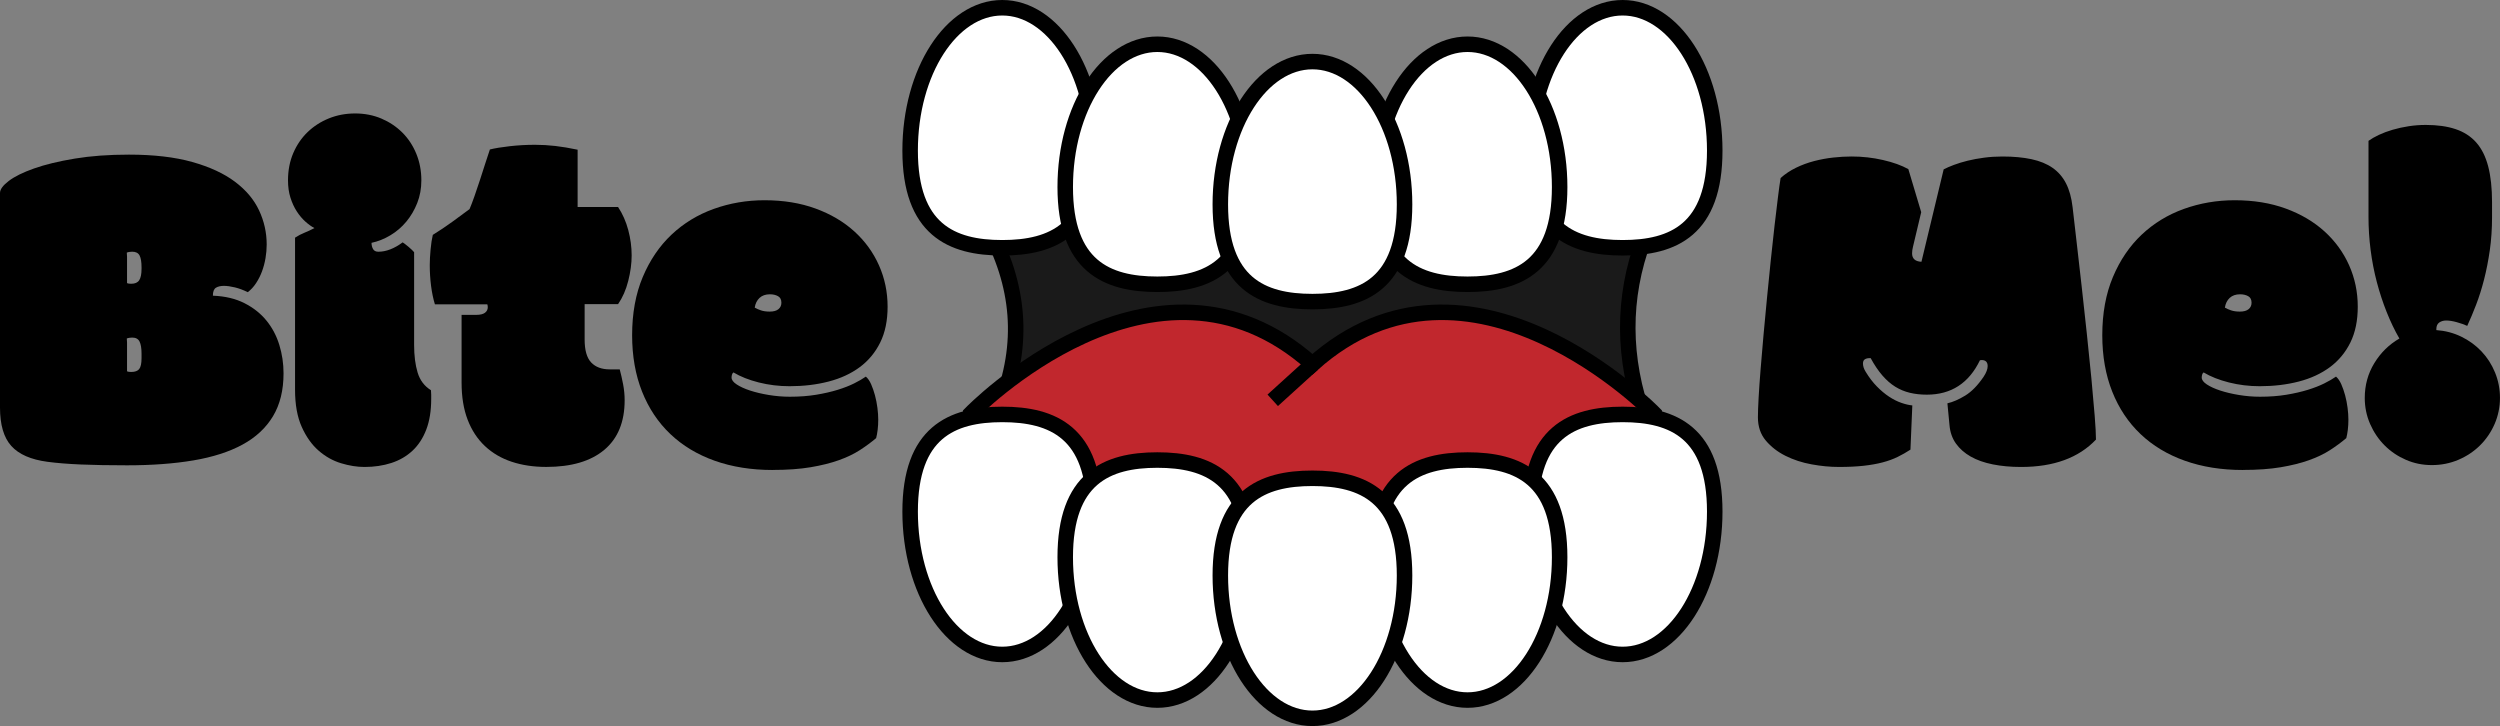
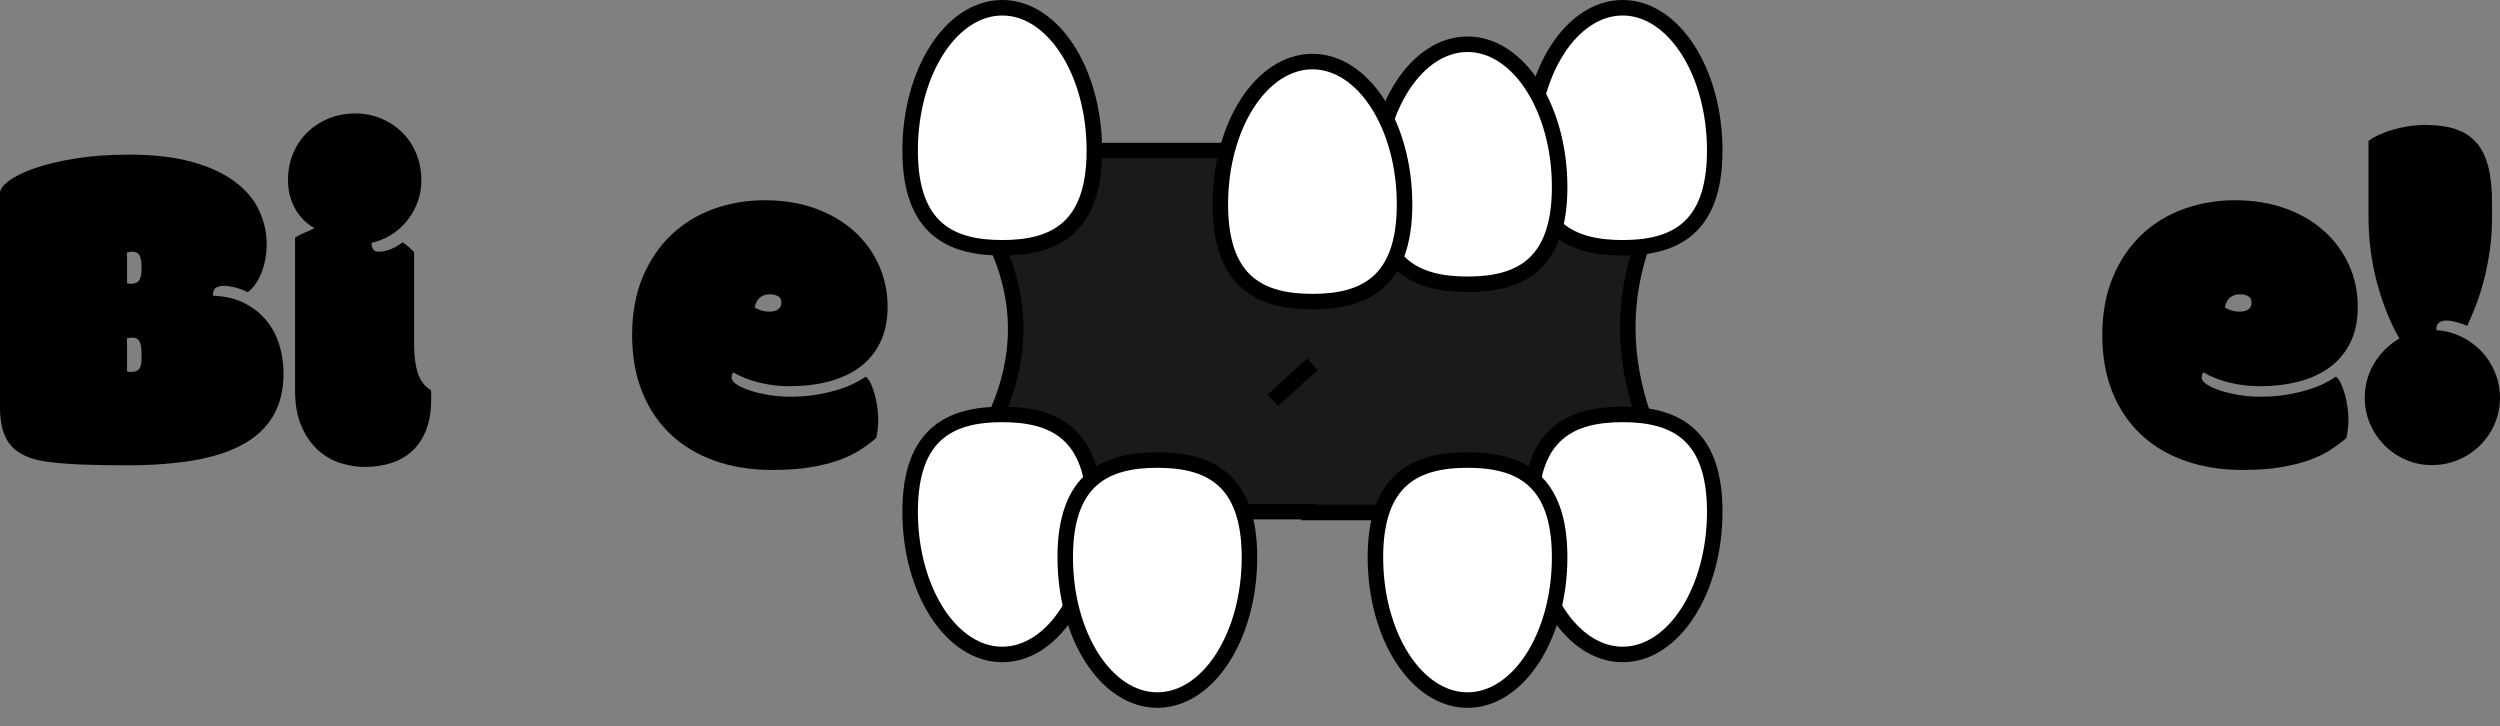
<svg xmlns="http://www.w3.org/2000/svg" id="Layer_1" data-name="Layer 1" viewBox="0 0 2740.28 795.85">
  <rect x="0" y="0" width="2740.28" height="795.85" fill="#808080" stroke="none" />
  <defs>
    <style>
      .cls-1 {
        fill: #fff;
      }

      .cls-1, .cls-2, .cls-3 {
        stroke: #000;
        stroke-miterlimit: 10;
        stroke-width: 17px;
      }

      .cls-2 {
        fill: #c1272d;
      }

      .cls-3 {
        fill: #1a1a1a;
      }
    </style>
  </defs>
  <path class="cls-3" d="M1856.65,561.75h-421.83v-.95h-416.2c130.43-139.59,122.02-271.22,0-395.75h421.83v.96h416.2c-97.59,126.12-95.56,259.16,0,395.74Z" />
-   <path class="cls-2" d="M1813.19,453.38v35.71l-370.08,143.27-4.52,1.75-4.53-1.75-370.08-143.27v-35.71s202.09-208.52,374.61-54.14c172.52-154.37,374.6,54.14,374.6,54.14Z" />
  <path class="cls-1" d="M1199.55,165.05c0,86.46-45.21,106.55-100.97,106.55s-100.97-20.09-100.97-106.55,45.21-156.55,100.97-156.55,100.97,70.09,100.97,156.55Z" />
  <path class="cls-1" d="M1879.55,165.05c0,86.46-45.21,106.55-100.97,106.55s-100.97-20.09-100.97-106.55,45.21-156.55,100.97-156.55,100.97,70.09,100.97,156.55Z" />
  <path class="cls-1" d="M1709.55,205.05c0,86.46-45.21,106.55-100.97,106.55s-100.97-20.09-100.97-106.55,45.21-156.55,100.97-156.55,100.97,70.09,100.97,156.55Z" />
-   <path class="cls-1" d="M1369.55,205.05c0,86.46-45.21,106.55-100.97,106.55s-100.97-20.09-100.97-106.55,45.21-156.55,100.97-156.55,100.97,70.09,100.97,156.55Z" />
  <path class="cls-1" d="M1539.55,224.05c0,86.46-45.21,106.55-100.97,106.55s-100.97-20.09-100.97-106.55,45.21-156.55,100.97-156.55,100.97,70.09,100.97,156.55Z" />
  <path class="cls-1" d="M1199.55,560.8c0-86.46-45.21-106.55-100.97-106.55s-100.97,20.09-100.97,106.55,45.21,156.55,100.97,156.55,100.97-70.09,100.97-156.55Z" />
  <path class="cls-1" d="M1879.55,560.8c0-86.46-45.21-106.55-100.97-106.55s-100.97,20.09-100.97,106.55,45.21,156.55,100.97,156.55,100.97-70.09,100.97-156.55Z" />
  <path class="cls-1" d="M1709.55,610.8c0-86.46-45.21-106.55-100.97-106.55s-100.97,20.09-100.97,106.55,45.21,156.55,100.97,156.55,100.97-70.09,100.97-156.55Z" />
  <path class="cls-1" d="M1369.55,610.8c0-86.46-45.21-106.55-100.97-106.55s-100.97,20.09-100.97,106.55,45.21,156.55,100.97,156.55,100.97-70.09,100.97-156.55Z" />
-   <path class="cls-1" d="M1539.55,630.8c0-86.46-45.21-106.55-100.97-106.55s-100.97,20.09-100.97,106.55,45.21,156.55,100.97,156.55,100.97-70.09,100.97-156.55Z" />
  <g>
    <path d="M0,211.54c0-3.93,3.21-8.33,9.62-13.21s15.68-9.44,27.82-13.72c12.14-4.27,26.97-7.86,44.49-10.77,17.52-2.91,37.31-4.36,59.36-4.36,27.18,0,50.35,2.69,69.49,8.08,19.14,5.38,34.75,12.61,46.8,21.67,12.05,9.06,20.85,19.53,26.41,31.41,5.55,11.88,8.33,24.32,8.33,37.31,0,4.96-.43,9.96-1.28,15-.86,5.04-2.14,9.87-3.85,14.49-1.71,4.62-3.89,8.93-6.54,12.95-2.65,4.02-5.69,7.31-9.1,9.87-4.79-2.39-9.49-4.14-14.1-5.26-4.62-1.11-8.63-1.67-12.05-1.67-3.59,0-6.5.69-8.72,2.05-2.22,1.37-3.33,4.28-3.33,8.72,13.33.51,24.87,3.25,34.62,8.21,9.74,4.96,17.78,11.33,24.1,19.1,6.32,7.78,11.03,16.67,14.1,26.67s4.62,20.39,4.62,31.16c0,18.46-3.85,34.11-11.54,46.93-7.69,12.82-18.85,23.21-33.46,31.16-14.62,7.95-32.57,13.72-53.85,17.31-21.28,3.59-45.52,5.38-72.7,5.38-19.49,0-36.33-.3-50.52-.9-14.19-.6-26.41-1.58-36.67-2.95-18.12-2.39-31.33-8.16-39.62-17.31-8.29-9.14-12.44-23.21-12.44-42.18v-235.15ZM139.24,310.27c.51.34,1.32.56,2.44.64,1.11.09,1.83.13,2.18.13,4.1,0,7.01-1.28,8.72-3.85,1.71-2.56,2.56-6.75,2.56-12.57v-1.54c0-5.98-.73-10.34-2.18-13.08-1.45-2.73-4.15-4.1-8.08-4.1-.86,0-1.88.09-3.08.26-1.2.17-2.14.43-2.82.77.17,1.37.26,2.82.26,4.36v28.98ZM139.24,406.94c.51.34,1.32.56,2.44.64,1.11.09,1.83.13,2.18.13,4.1,0,7.01-1.07,8.72-3.21,1.71-2.14,2.56-6.11,2.56-11.92v-4.87c0-5.98-.73-10.43-2.18-13.33-1.45-2.9-4.15-4.36-8.08-4.36-.86,0-1.88.09-3.08.26-1.2.17-2.14.43-2.82.77.17,1.37.26,2.82.26,4.36v31.54Z" />
    <path d="M323.36,260.52c3.42-2.22,6.84-4.01,10.26-5.38,3.42-1.37,7.09-3.08,11.03-5.13-3.25-1.71-6.58-4.1-10-7.18-3.42-3.08-6.54-6.79-9.36-11.15s-5.13-9.36-6.92-15c-1.8-5.64-2.69-11.96-2.69-18.98,0-10.94,1.92-20.9,5.77-29.88,3.85-8.97,9.1-16.67,15.77-23.08,6.67-6.41,14.44-11.41,23.34-15,8.89-3.59,18.46-5.38,28.72-5.38s20.04,1.88,28.85,5.64c8.8,3.76,16.45,8.89,22.95,15.39,6.49,6.5,11.58,14.23,15.26,23.21,3.67,8.98,5.51,18.68,5.51,29.11,0,8.89-1.5,17.14-4.49,24.75-2.99,7.61-6.97,14.4-11.92,20.39-4.96,5.99-10.77,10.99-17.44,15-6.67,4.02-13.59,6.79-20.77,8.33,0,2.56.55,4.83,1.67,6.8,1.11,1.97,3.03,2.95,5.77,2.95,8.55,0,17.44-3.42,26.67-10.26.51.34,1.37.94,2.56,1.79,1.19.86,2.48,1.88,3.85,3.08,1.37,1.2,2.65,2.35,3.85,3.46,1.19,1.11,1.96,1.92,2.31,2.44v101.55c0,11.8,1.28,21.93,3.85,30.39,2.56,8.46,7.44,14.92,14.62,19.36.17,1.37.26,3.04.26,5v4.49c0,12.99-1.79,24.19-5.38,33.59-3.59,9.4-8.63,17.14-15.13,23.21-6.5,6.07-14.23,10.56-23.21,13.46-8.98,2.9-18.76,4.36-29.36,4.36-8.21,0-16.8-1.37-25.77-4.1s-17.18-7.35-24.62-13.85c-7.44-6.49-13.59-15.17-18.46-26.03-4.87-10.85-7.31-24.4-7.31-40.65v-166.68Z" />
-     <path d="M505.94,345.14h15.9c4.44,0,7.69-.77,9.74-2.31,2.05-1.54,3.08-3.59,3.08-6.15,0-1.03-.17-2.05-.51-3.08h-57.44c-1.88-6.15-3.29-12.95-4.23-20.39-.94-7.44-1.41-15-1.41-22.69,0-4.96.3-10.64.9-17.05.6-6.41,1.41-11.75,2.44-16.03,7.18-4.44,14.32-9.23,21.41-14.36,7.09-5.13,13.37-9.74,18.85-13.85,1.54-3.59,3.33-8.29,5.39-14.1,2.05-5.81,4.1-11.88,6.15-18.21,2.05-6.32,4.01-12.44,5.9-18.33,1.88-5.9,3.5-10.81,4.87-14.75,5.47-1.37,12.73-2.56,21.8-3.59,9.06-1.03,18.29-1.54,27.69-1.54,7.35,0,14.74.43,22.18,1.28,7.44.86,15.6,2.22,24.49,4.1v62.83h44.36c4.96,7.52,8.67,15.94,11.16,25.26,2.48,9.32,3.72,18.59,3.72,27.82,0,8.72-1.24,17.99-3.72,27.82-2.48,9.83-6.2,18.33-11.16,25.51h-36.67v38.72c0,11.8,2.39,20.22,7.18,25.26,4.78,5.04,11.54,7.56,20.26,7.56h11.03c1.37,5.13,2.6,10.6,3.72,16.41,1.11,5.81,1.67,11.63,1.67,17.44,0,23.76-7.44,41.89-22.31,54.36-14.87,12.48-36.07,18.72-63.6,18.72-13.85,0-26.46-1.88-37.82-5.64-11.37-3.76-21.16-9.49-29.36-17.18-8.21-7.69-14.53-17.31-18.98-28.85-4.45-11.54-6.67-25.17-6.67-40.9v-74.11Z" />
    <path d="M847,515.16c-23.42,0-44.62-3.38-63.6-10.13s-35.18-16.5-48.59-29.23c-13.42-12.73-23.76-28.25-31.03-46.54-7.27-18.29-10.9-38.89-10.9-61.8,0-24.1,3.89-45.39,11.67-63.85,7.78-18.46,18.29-33.93,31.54-46.42,13.25-12.48,28.68-21.88,46.29-28.21,17.61-6.32,36.16-9.49,55.65-9.49,20.68,0,39.32,3.04,55.9,9.1,16.58,6.07,30.73,14.4,42.44,25,11.71,10.6,20.73,23,27.05,37.18,6.32,14.19,9.49,29.32,9.49,45.39,0,15.22-2.69,28.3-8.08,39.23-5.39,10.94-12.87,19.96-22.44,27.05-9.58,7.1-20.94,12.35-34.11,15.77-13.17,3.42-27.44,5.13-42.82,5.13-11.63,0-22.87-1.37-33.72-4.1-10.86-2.73-20.13-6.41-27.82-11.03-.86.68-1.41,1.58-1.67,2.69-.26,1.11-.38,2.1-.38,2.95,0,2.56,1.88,5.09,5.64,7.56,3.76,2.48,8.63,4.7,14.62,6.67,5.98,1.97,12.82,3.59,20.51,4.87,7.69,1.28,15.39,1.92,23.08,1.92,10.6,0,20.26-.73,28.98-2.18,8.72-1.45,16.54-3.25,23.46-5.38,6.92-2.14,12.95-4.49,18.08-7.05,5.13-2.56,9.4-5.04,12.82-7.44,2.22,1.88,4.14,4.66,5.77,8.33,1.62,3.68,3.03,7.74,4.23,12.18,1.19,4.45,2.09,9.02,2.69,13.72.6,4.7.9,9.02.9,12.95s-.22,7.65-.64,11.15c-.43,3.51-.99,6.54-1.67,9.1-5.47,4.62-11.46,9.02-17.95,13.21-6.5,4.19-14.19,7.87-23.08,11.03-8.89,3.16-19.19,5.73-30.9,7.69-11.71,1.96-25.52,2.95-41.41,2.95ZM843.67,341.55c4.27,0,7.48-.9,9.62-2.69,2.14-1.79,3.21-4.14,3.21-7.05,0-3.42-1.24-5.81-3.72-7.18-2.48-1.37-5.43-2.05-8.85-2.05-4.79,0-8.59,1.33-11.41,3.97-2.82,2.65-4.58,6.2-5.26,10.64,1.71,1.03,3.93,2.01,6.67,2.95,2.73.94,5.98,1.41,9.74,1.41Z" />
  </g>
  <g>
-     <path d="M2134.59,442.08c5.98-1.37,12.48-4.19,19.49-8.46,7.01-4.27,13.76-11.19,20.26-20.77,2.9-4.44,4.36-8.29,4.36-11.54,0-4.44-2.22-6.67-6.67-6.67-.34,0-.64.04-.9.13-.26.09-.56.13-.9.13-12.14,25.13-31.54,37.7-58.21,37.7-6.67,0-12.87-.68-18.59-2.05-5.73-1.37-11.07-3.59-16.03-6.67-4.96-3.08-9.66-7.18-14.1-12.31-4.45-5.13-8.72-11.45-12.82-18.98h-1.54c-1.88,0-3.51.43-4.87,1.28-1.37.86-2.05,2.4-2.05,4.62,0,2.91,1.03,5.99,3.08,9.23,3.76,6.15,7.82,11.46,12.18,15.9,4.36,4.45,8.8,8.17,13.33,11.16,4.53,2.99,9.02,5.26,13.46,6.79,4.44,1.54,8.46,2.48,12.05,2.82l-2.05,48.47c-4.45,2.91-9.1,5.56-13.97,7.95-4.87,2.4-10.38,4.4-16.54,6.03-6.15,1.62-13.12,2.86-20.9,3.72-7.78.85-16.71,1.28-26.8,1.28s-19.58-.94-30-2.82c-10.43-1.88-20-5-28.72-9.36s-15.94-9.96-21.67-16.8c-5.73-6.84-8.59-15.3-8.59-25.39,0-5.3.26-12.52.77-21.67.51-9.14,1.24-19.53,2.18-31.16.94-11.62,2.01-24.19,3.21-37.7,1.19-13.5,2.48-27.14,3.85-40.9,1.37-13.76,2.73-27.39,4.1-40.9,1.37-13.5,2.73-26.07,4.1-37.7,1.37-11.62,2.6-21.96,3.72-31.03,1.11-9.06,2.09-16.16,2.95-21.28,4.96-4.44,10.6-8.21,16.92-11.28,6.32-3.08,12.95-5.51,19.87-7.31s13.89-3.08,20.9-3.85c7.01-.77,13.76-1.15,20.26-1.15,11.62,0,23.04,1.28,34.23,3.85,11.2,2.56,20.47,5.9,27.82,10l14.1,47.18-8.97,37.7c-.35,1.37-.6,2.65-.77,3.85-.17,1.2-.26,2.4-.26,3.59,0,5.81,3.42,8.89,10.26,9.23l24.36-101.29c2.91-1.54,6.62-3.16,11.16-4.87,4.53-1.71,9.57-3.25,15.13-4.62,5.55-1.37,11.58-2.48,18.08-3.33,6.5-.85,13.16-1.28,20-1.28,12.14,0,22.78.99,31.93,2.95,9.14,1.97,16.84,5.13,23.08,9.49,6.24,4.36,11.15,10.04,14.74,17.05,3.59,7.01,5.98,15.64,7.18,25.9,1.2,10.77,2.69,23.76,4.49,38.98,1.79,15.22,3.63,31.33,5.51,48.34,1.88,17.01,3.76,34.23,5.64,51.67,1.88,17.44,3.55,33.81,5,49.11,1.45,15.3,2.65,28.85,3.59,40.65.94,11.8,1.41,20.51,1.41,26.16-18.98,20-46.33,30-82.06,30-11.28,0-21.63-.94-31.03-2.82-9.4-1.88-17.48-4.74-24.23-8.59-6.76-3.85-12.14-8.59-16.16-14.23-4.02-5.64-6.37-12.31-7.05-20l-2.31-24.1Z" />
    <path d="M2458.46,515.16c-23.42,0-44.62-3.38-63.6-10.13s-35.18-16.5-48.59-29.23c-13.42-12.73-23.76-28.25-31.03-46.54-7.27-18.29-10.9-38.89-10.9-61.8,0-24.1,3.89-45.39,11.67-63.85,7.78-18.46,18.29-33.93,31.54-46.42,13.25-12.48,28.68-21.88,46.29-28.21,17.61-6.32,36.16-9.49,55.65-9.49,20.68,0,39.32,3.04,55.9,9.1,16.58,6.07,30.73,14.4,42.44,25,11.71,10.6,20.73,23,27.05,37.18,6.32,14.19,9.49,29.32,9.49,45.39,0,15.22-2.69,28.3-8.08,39.23-5.38,10.94-12.87,19.96-22.44,27.05-9.58,7.1-20.94,12.35-34.11,15.77-13.17,3.42-27.44,5.13-42.82,5.13-11.63,0-22.87-1.37-33.72-4.1-10.86-2.73-20.13-6.41-27.82-11.03-.86.68-1.41,1.58-1.67,2.69-.26,1.11-.38,2.1-.38,2.95,0,2.56,1.88,5.09,5.64,7.56,3.76,2.48,8.63,4.7,14.62,6.67,5.98,1.97,12.82,3.59,20.51,4.87,7.69,1.28,15.39,1.92,23.08,1.92,10.6,0,20.26-.73,28.98-2.18,8.72-1.45,16.54-3.25,23.46-5.38,6.92-2.14,12.95-4.49,18.08-7.05,5.13-2.56,9.4-5.04,12.82-7.44,2.22,1.88,4.14,4.66,5.77,8.33,1.62,3.68,3.03,7.74,4.23,12.18,1.19,4.45,2.09,9.02,2.69,13.72.6,4.7.9,9.02.9,12.95s-.22,7.65-.64,11.15c-.43,3.51-.99,6.54-1.67,9.1-5.47,4.62-11.46,9.02-17.95,13.21-6.5,4.19-14.19,7.87-23.08,11.03-8.89,3.16-19.19,5.73-30.9,7.69-11.71,1.96-25.51,2.95-41.41,2.95ZM2455.13,341.55c4.27,0,7.48-.9,9.62-2.69,2.14-1.79,3.21-4.14,3.21-7.05,0-3.42-1.24-5.81-3.72-7.18-2.48-1.37-5.43-2.05-8.85-2.05-4.79,0-8.59,1.33-11.41,3.97-2.82,2.65-4.58,6.2-5.26,10.64,1.71,1.03,3.93,2.01,6.67,2.95,2.73.94,5.98,1.41,9.74,1.41Z" />
    <path d="M2731.56,237.95c0,12.82-.81,24.92-2.44,36.29-1.63,11.37-3.72,22.05-6.28,32.05s-5.47,19.23-8.72,27.7c-3.25,8.46-6.5,16.2-9.75,23.21-3.42-1.54-7.31-2.91-11.67-4.1-4.36-1.19-8.17-1.79-11.41-1.79-2.91,0-5.43.73-7.56,2.18-2.14,1.46-3.21,3.89-3.21,7.31v1.03c9.74.69,18.85,3.08,27.31,7.18,8.46,4.1,15.85,9.49,22.18,16.16,6.32,6.67,11.28,14.4,14.87,23.21,3.59,8.81,5.39,18.08,5.39,27.82s-1.97,19.62-5.9,28.59c-3.93,8.97-9.28,16.8-16.03,23.46-6.76,6.67-14.66,11.92-23.72,15.77-9.06,3.85-18.72,5.77-28.98,5.77s-19.58-1.92-28.46-5.77c-8.89-3.85-16.67-9.1-23.33-15.77-6.67-6.67-11.97-14.49-15.9-23.46-3.93-8.98-5.9-18.5-5.9-28.59,0-14.02,3.5-26.75,10.51-38.21,7.01-11.45,16.15-20.43,27.44-26.92-5.13-8.89-9.79-18.59-13.97-29.11-4.19-10.51-7.78-21.45-10.77-32.82-2.99-11.37-5.26-23.08-6.8-35.13s-2.31-24.06-2.31-36.03v-83.6c3.08-2.22,6.88-4.4,11.41-6.54,4.53-2.13,9.57-4.01,15.13-5.64,5.55-1.62,11.41-2.9,17.57-3.85,6.15-.94,12.39-1.41,18.72-1.41,12.65,0,23.55,1.54,32.7,4.62,9.14,3.08,16.67,7.95,22.57,14.62,5.9,6.67,10.26,15.39,13.08,26.16,2.82,10.77,4.23,23.85,4.23,39.23v16.41Z" />
  </g>
  <line class="cls-2" x1="1438.59" y1="399.24" x2="1395.04" y2="438.79" />
</svg>